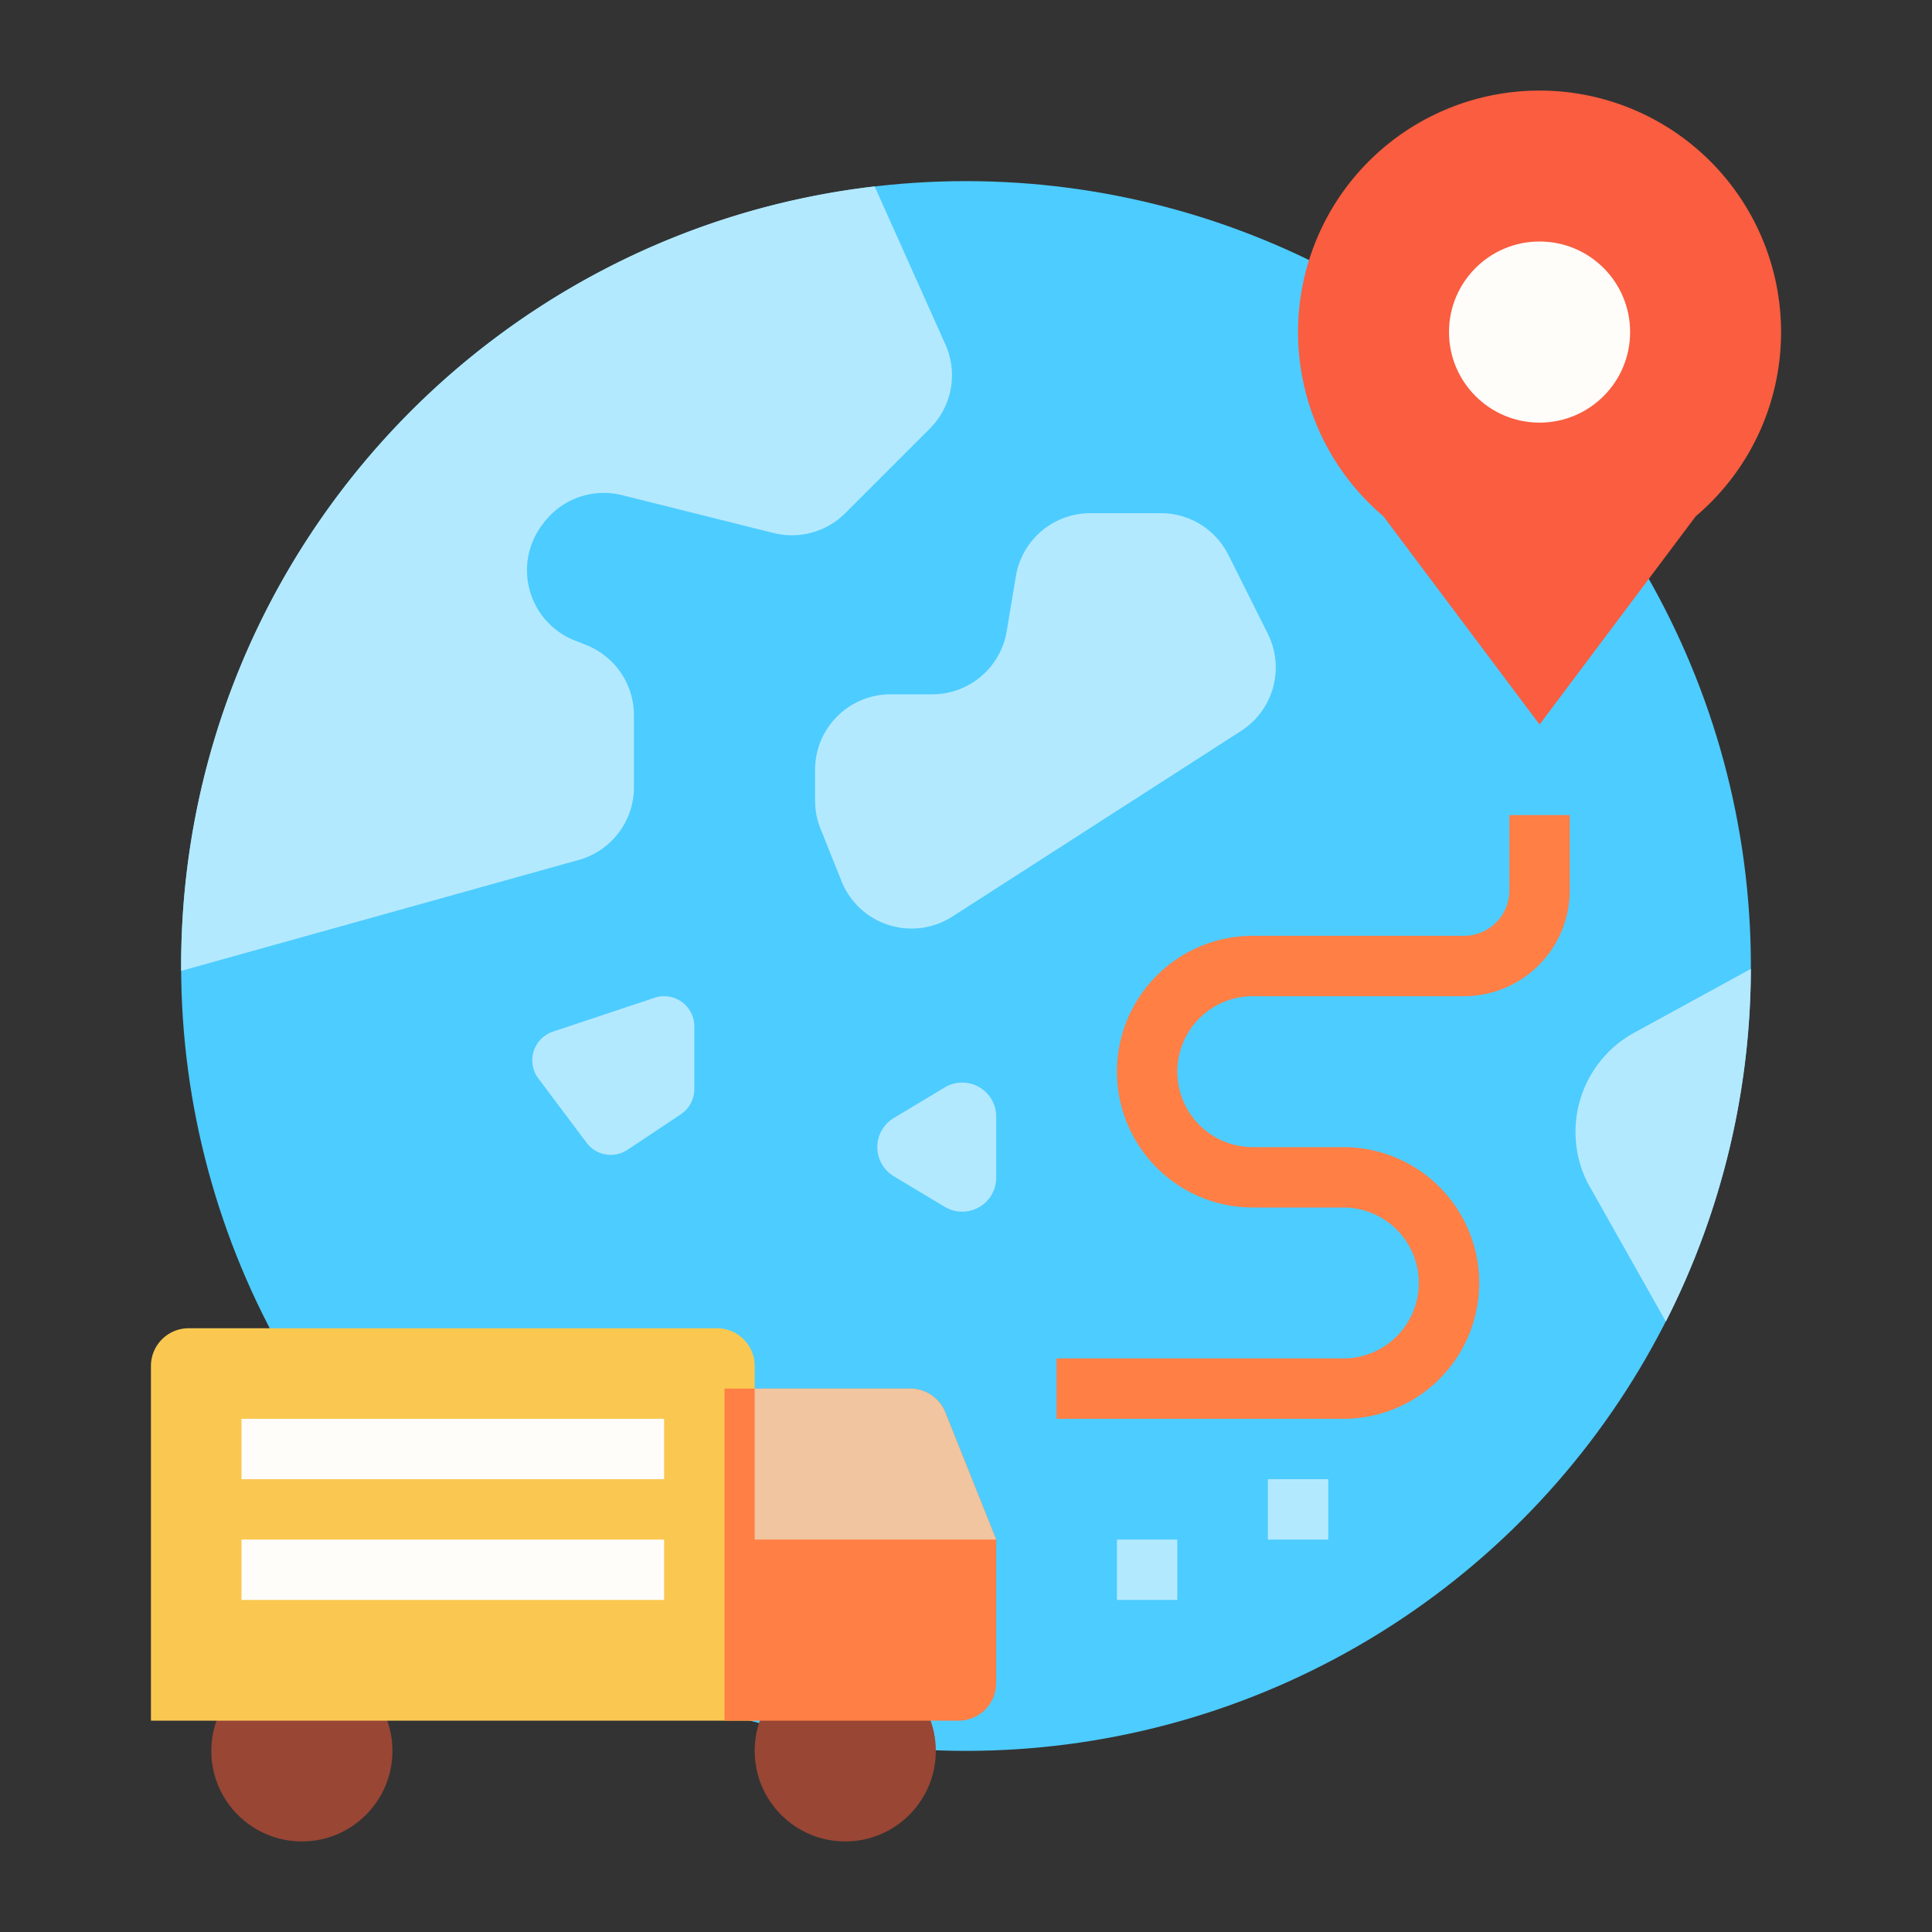
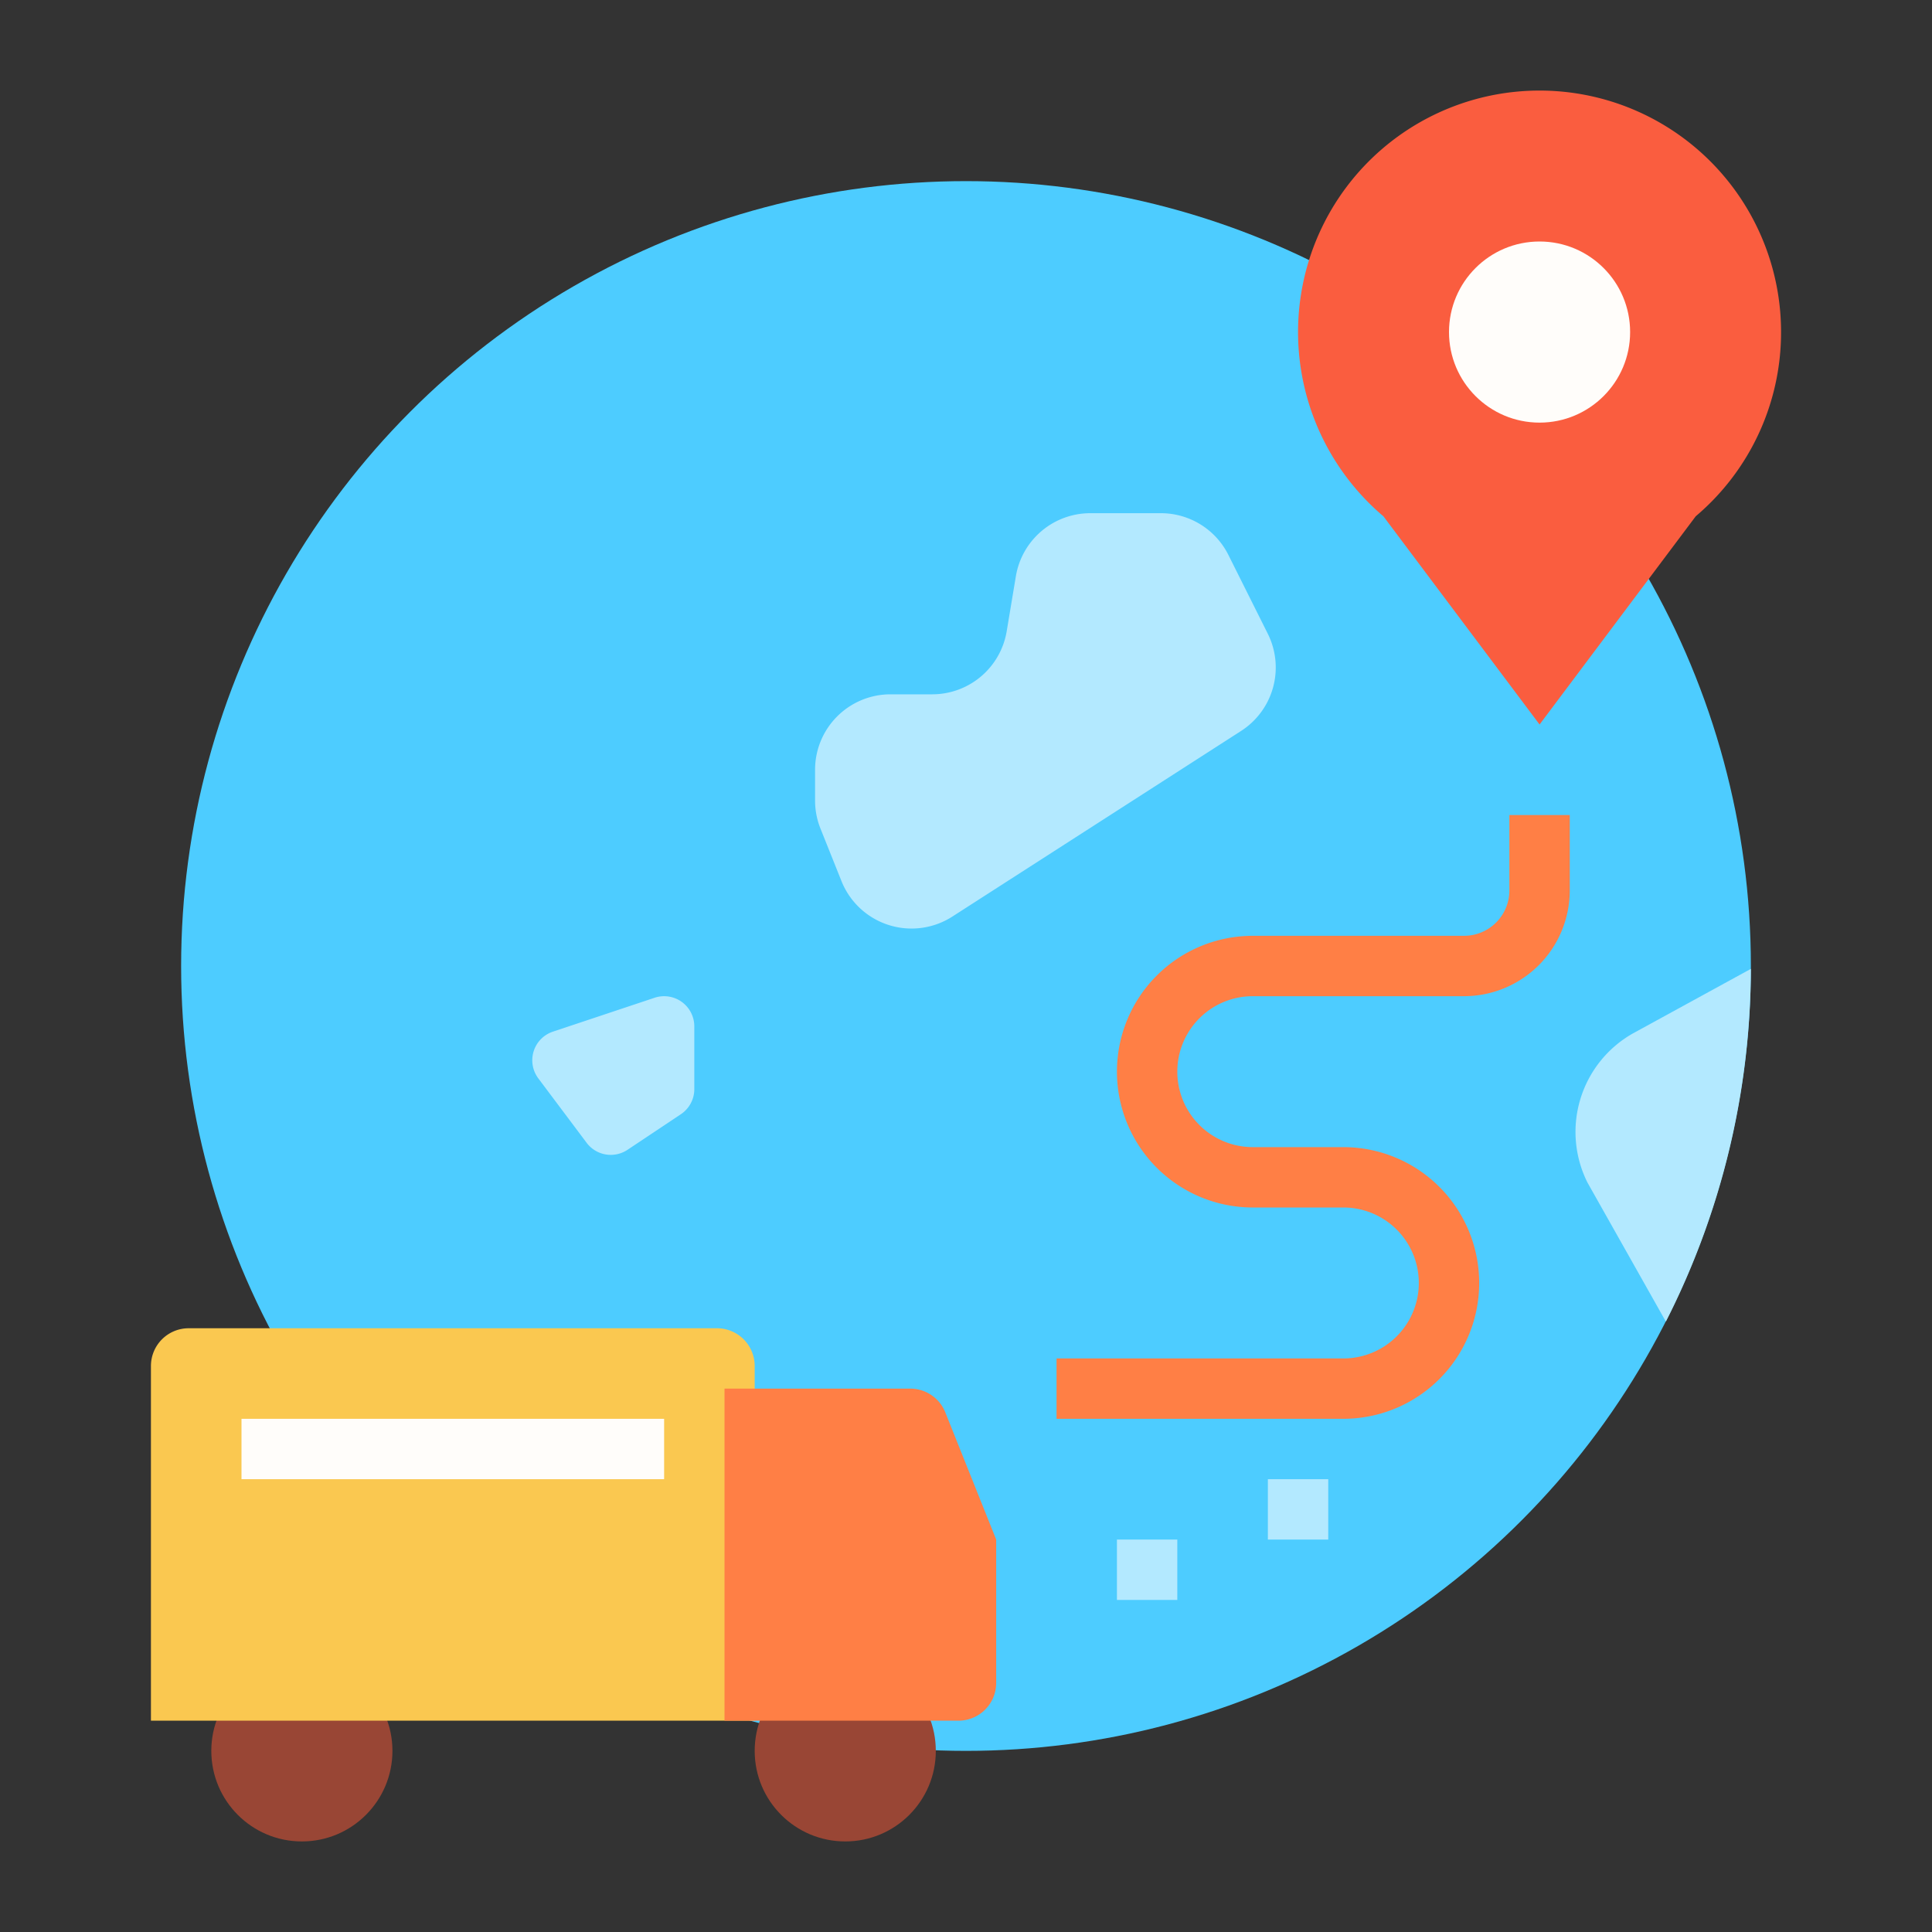
<svg xmlns="http://www.w3.org/2000/svg" id="Flat" height="512" viewBox="0 0 512 512" width="512">
  <rect x="0" y="0" width="512" height="512" fill="#333333" stroke="none" />
  <g>
    <g>
      <circle cx="256" cy="256" fill="#4dccff" r="208" />
      <g fill="#b3e9ff">
        <g>
-           <path d="m168 208.634v-19.093a20 20 0 0 0 -12.572-18.57l-3.2-1.279a20 20 0 0 1 -8.572-30.569l.374-.5a20 20 0 0 1 20.851-7.4l40.131 10.032a20 20 0 0 0 18.993-5.26l22.418-22.418a20 20 0 0 0 4.241-22.021l-18.877-42.16c-103.467 11.993-183.787 99.918-183.787 206.604q0 .651 0 1.3l105.149-29.343a20 20 0 0 0 14.851-19.323z" />
          <path d="m432.64 273.92a30 30 0 0 0 -11.948 39.464l20.783 36.857a207.091 207.091 0 0 0 22.525-93.483z" />
        </g>
        <path d="m216 212.148v-8.148a20 20 0 0 1 20-20h11.057a20 20 0 0 0 19.728-16.712l2.43-14.576a20 20 0 0 1 19.728-16.712h18.7a20 20 0 0 1 17.889 11.056l10.443 20.885a20 20 0 0 1 -7.074 25.768l-76.516 49.191a20 20 0 0 1 -29.385-9.4l-5.57-13.924a20.016 20.016 0 0 1 -1.43-7.428z" />
-         <path d="m236.862 311.717 13.508 8.105a9 9 0 0 0 13.63-7.722v-16.2a9 9 0 0 0 -13.63-7.718l-13.508 8.105a9 9 0 0 0 0 15.43z" />
        <path d="m184 288.625v-16.619a8 8 0 0 0 -10.53-7.589l-26.94 8.98a8 8 0 0 0 -3.87 12.389l12.8 17.066a8 8 0 0 0 10.838 1.857l14.141-9.427a8 8 0 0 0 3.561-6.657z" />
      </g>
    </g>
    <g>
      <path d="m472 88a64 64 0 1 0 -105.384 48.821l41.384 55.179 41.384-55.179a63.859 63.859 0 0 0 22.616-48.821z" fill="#fa5d3f" />
      <circle cx="408" cy="88" fill="#fffdfa" r="24" />
    </g>
    <g>
      <circle cx="80" cy="464" fill="#994635" r="24" />
      <circle cx="224" cy="464" fill="#994635" r="24" />
      <path d="m50 352h140a10 10 0 0 1 10 10v94a0 0 0 0 1 0 0h-160a0 0 0 0 1 0 0v-94a10 10 0 0 1 10-10z" fill="#fac850" />
      <path d="m254 456h-62v-88h49.23a10 10 0 0 1 9.284 6.286l13.486 33.714v38a10 10 0 0 1 -10 10z" fill="#ff7f45" />
-       <path d="m200 368v40h64l-13.486-33.714a10 10 0 0 0 -9.284-6.286z" fill="#f1c59f" />
      <g>
        <path d="m332 264h56a28.032 28.032 0 0 0 28-28v-20h-16v20a12.013 12.013 0 0 1 -12 12h-56a36 36 0 0 0 0 72h24a20 20 0 0 1 0 40h-76v16h76a36 36 0 0 0 0-72h-24a20 20 0 0 1 0-40z" fill="#ff7f45" />
        <path d="m296 408h16v16h-16z" fill="#b3e9ff" />
        <path d="m336 392h16v16h-16z" fill="#b3e9ff" />
        <g fill="#fffdfa">
          <path d="m64 376h112v16h-112z" />
-           <path d="m64 408h112v16h-112z" />
        </g>
      </g>
    </g>
  </g>
</svg>